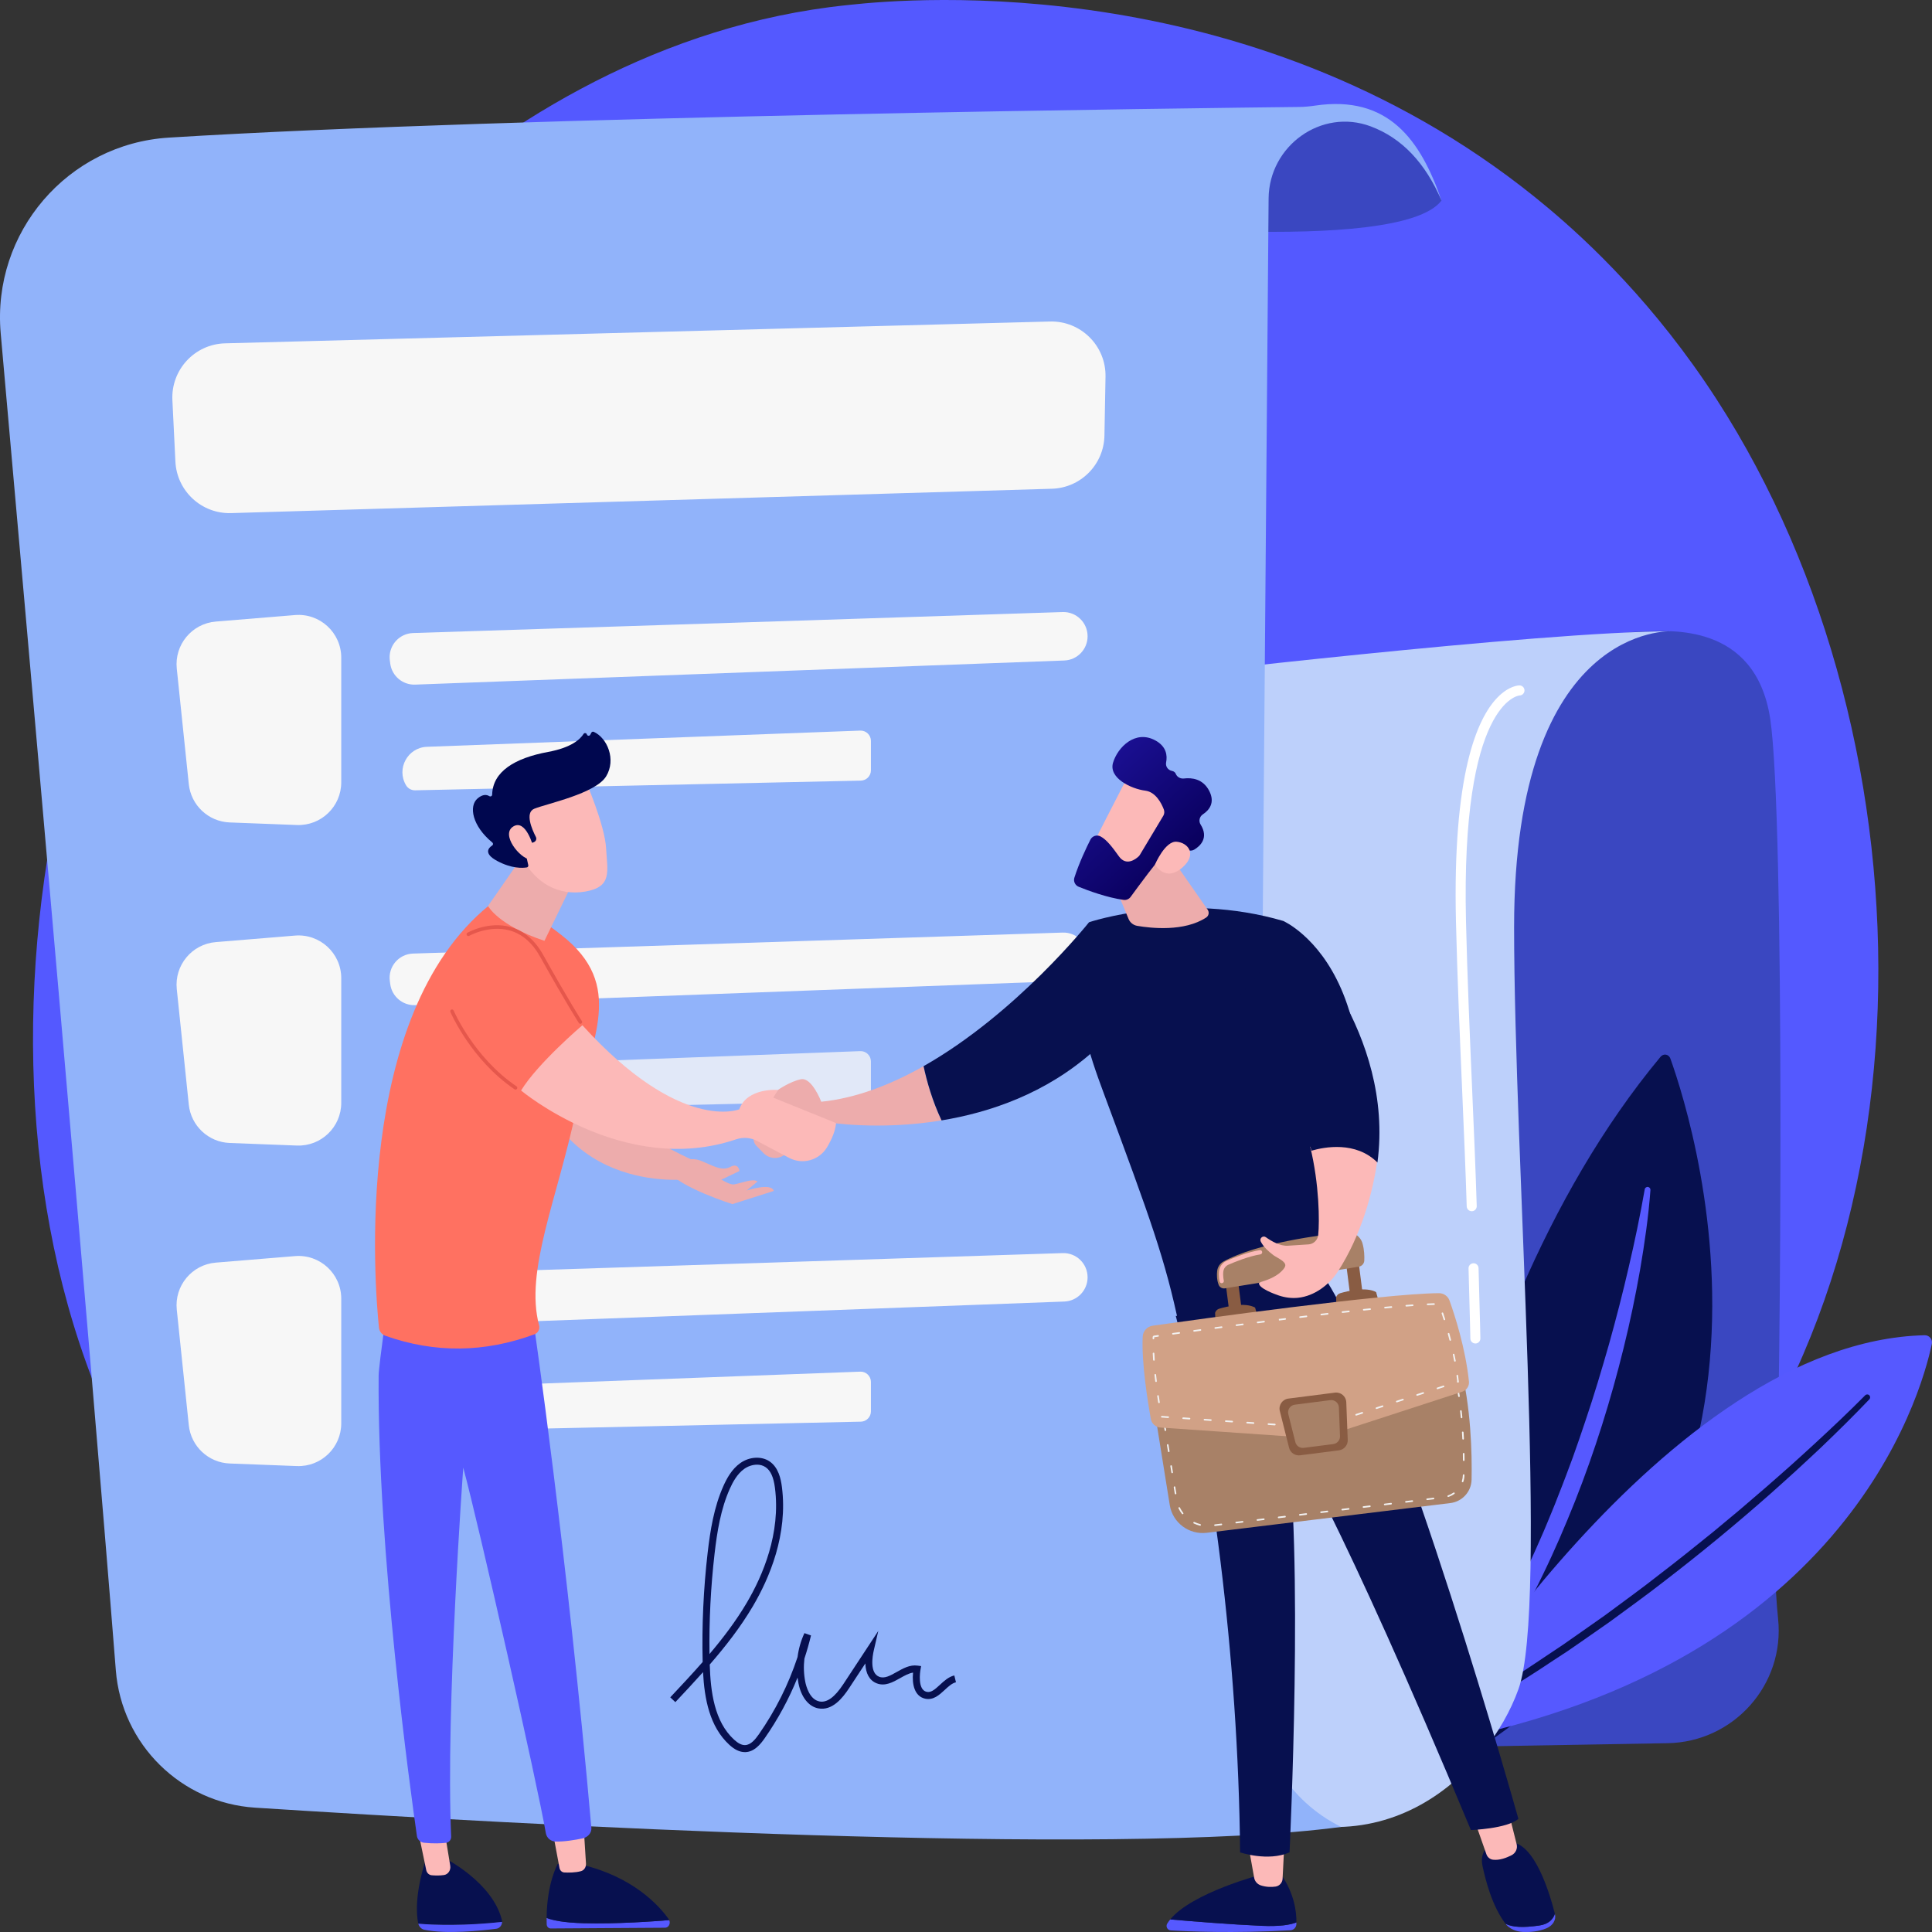
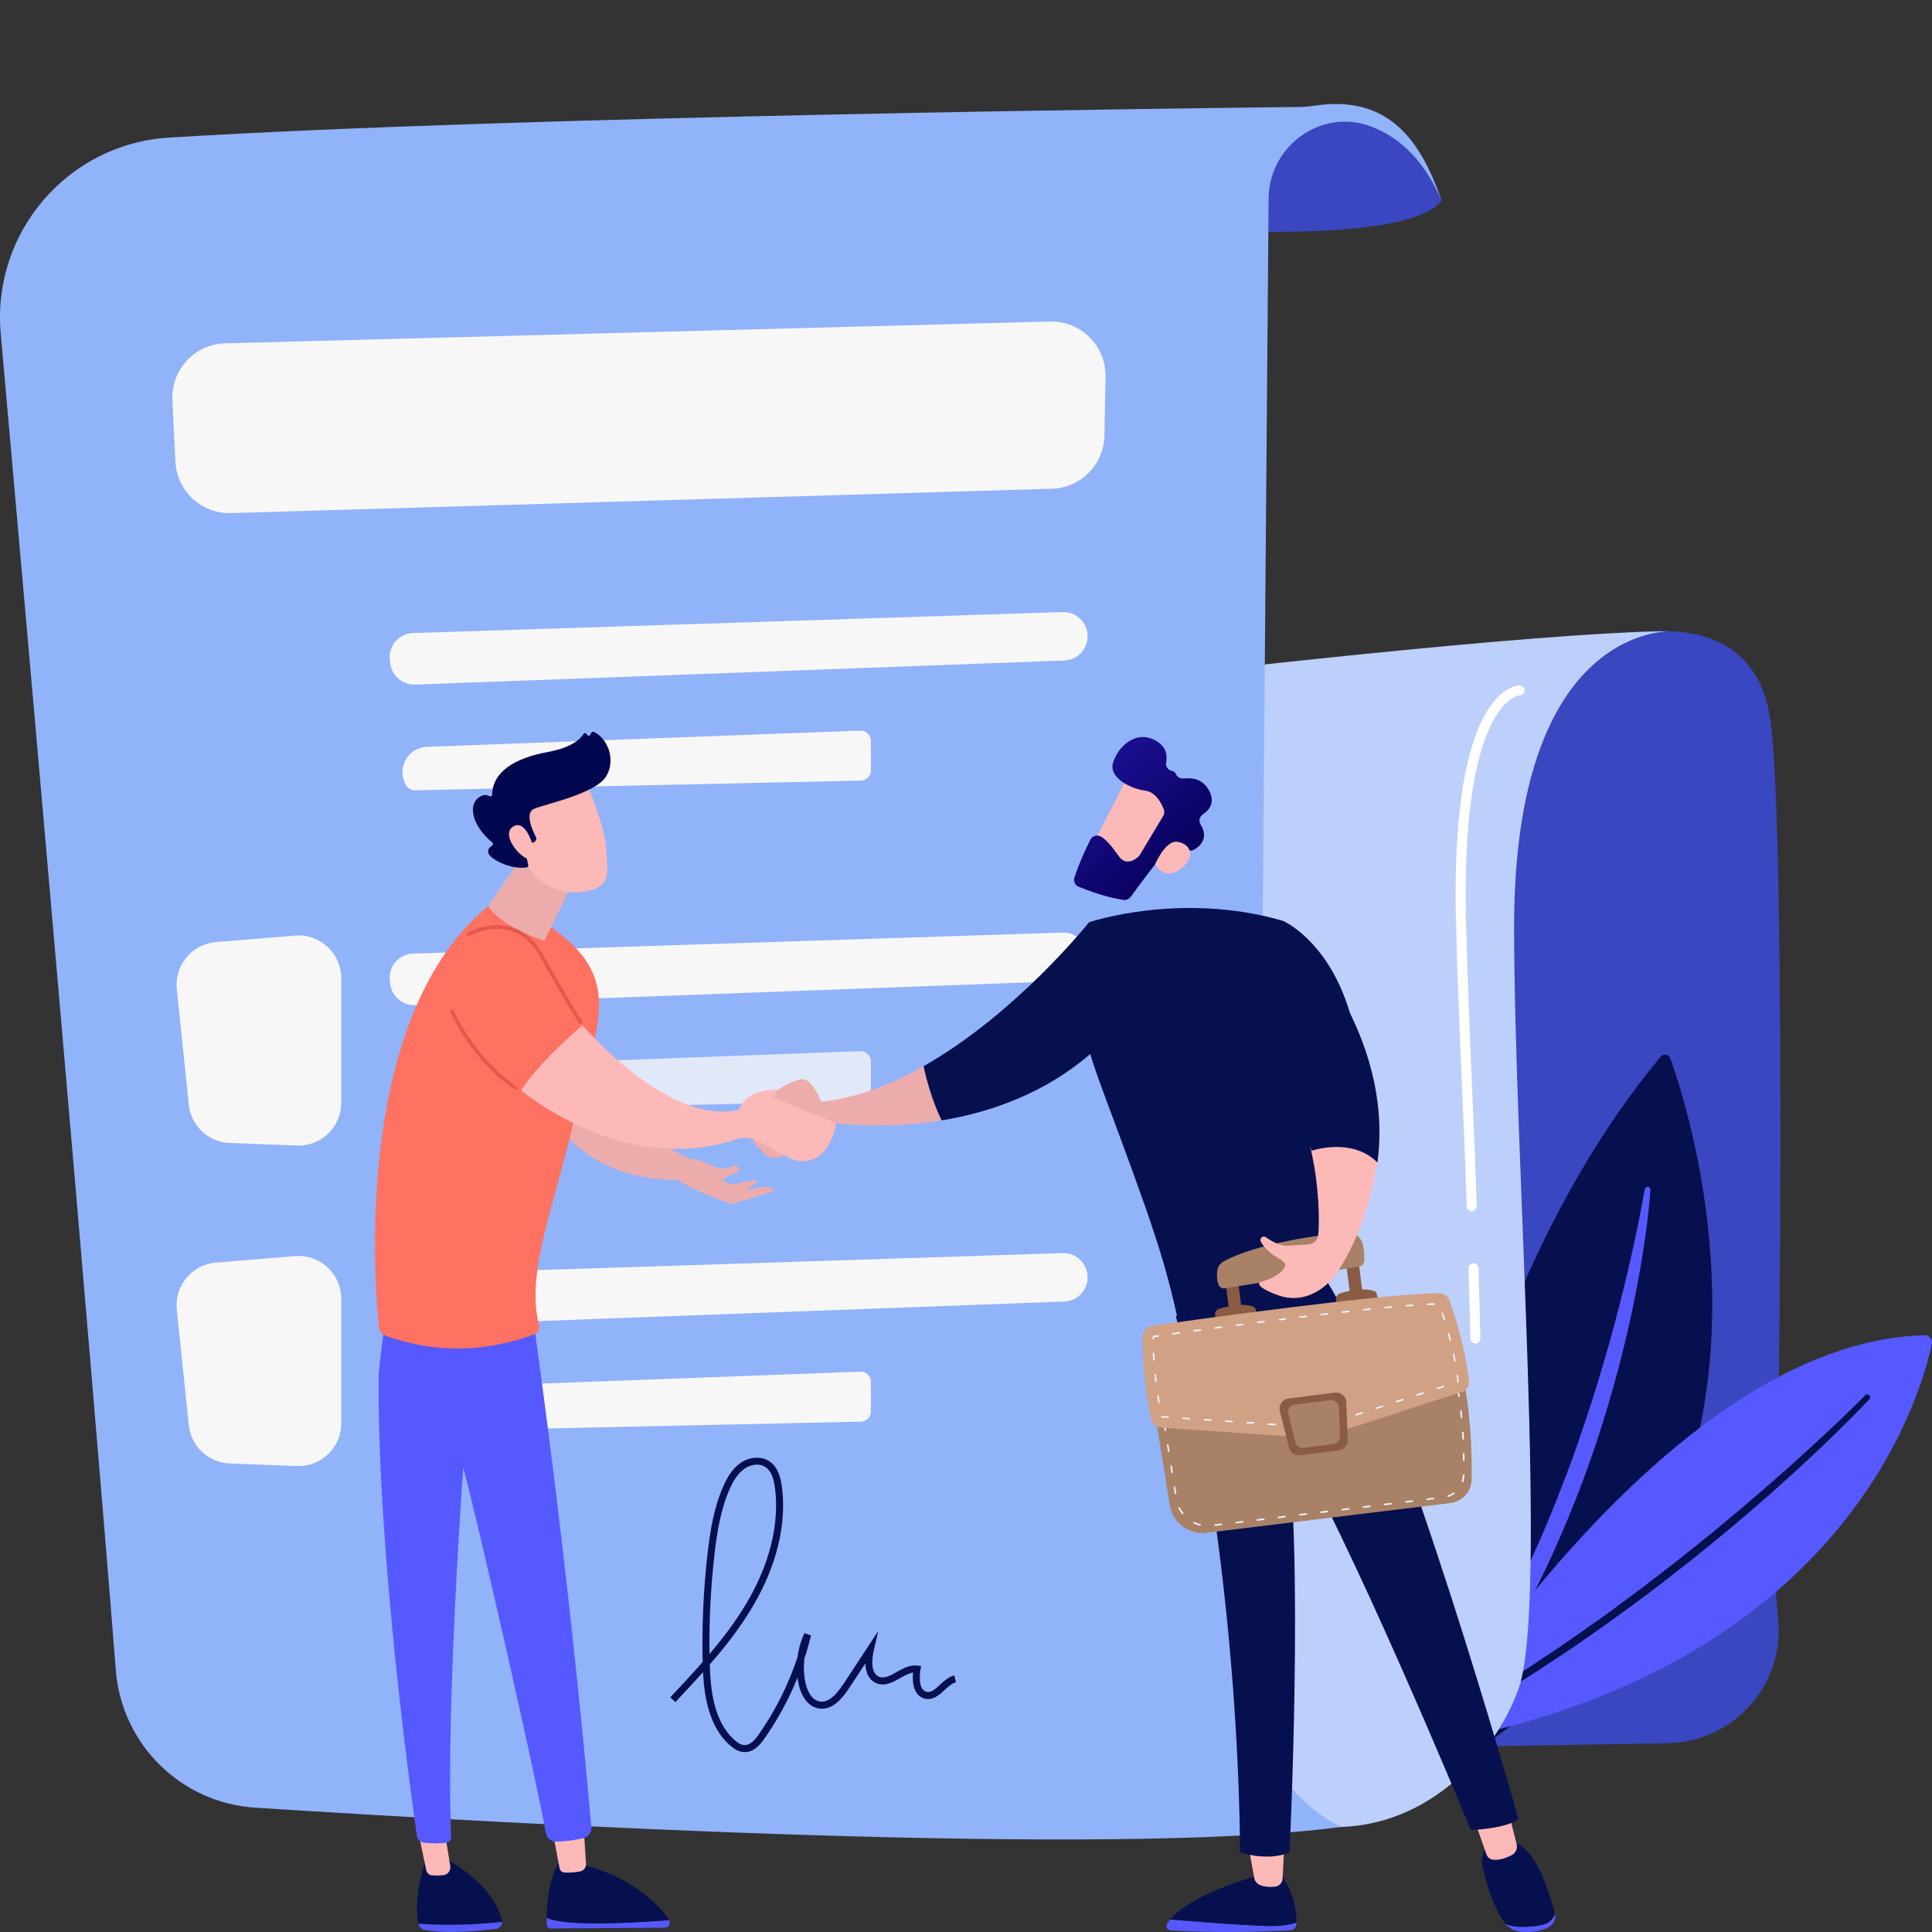
<svg xmlns="http://www.w3.org/2000/svg" viewBox="0 0 1080 1080">
  <rect x="0" y="0" width="1080" height="1080" fill="#333333" stroke="none" />
  <defs>
    <filter id="luminosity-noclip" x="16.78" y="78.61" width="692.71" height="937.13" color-interpolation-filters="sRGB" />
    <filter id="luminosity-noclip-2" x="16.78" y="-8732" width="692.71" height="32766" color-interpolation-filters="sRGB" />
    <mask id="mask-1" x="16.78" y="-8732" width="692.71" height="32766" maskUnits="userSpaceOnUse" />
    <linearGradient id="linear-gradient" x1="623.66" y1="255.43" x2="-263.65" y2="1390.91" gradientUnits="userSpaceOnUse">
      <stop offset="0" stop-color="#fff" />
      <stop offset="1" stop-color="#000" />
    </linearGradient>
    <mask id="mask" x="16.78" y="78.61" width="692.71" height="937.13" maskUnits="userSpaceOnUse">
      <g style="filter: url(#luminosity-noclip);">
        <g style="fill: none; mask: url(#mask-1);">
          <path d="m106.44,100.8l575.97-22.19c-23.76,175.99-13.73,534.38-4.67,887.58.54,20.94,12.81,39.78,31.73,48.73h0s-384.17,4.43-549.24-7.29c-38.87-2.76-70.57-32.19-76.35-70.75C61.23,785.56,7.02,394.63,18.3,187.67c2.58-47.39,40.74-85.05,88.14-86.87Z" style="fill: url(#linear-gradient); mix-blend-mode: multiply;" />
        </g>
      </g>
    </mask>
    <linearGradient id="linear-gradient-2" x1="623.66" y1="255.43" x2="-263.65" y2="1390.91" gradientUnits="userSpaceOnUse">
      <stop offset="0" stop-color="#fff" />
      <stop offset="1" stop-color="#fff" />
    </linearGradient>
    <linearGradient id="linear-gradient-3" x1="3691.48" y1="4707.4" x2="3761.27" y2="4707.4" gradientTransform="translate(6613.62 -52.37) rotate(-133.27) scale(1 -1)" gradientUnits="userSpaceOnUse">
      <stop offset="0" stop-color="#09005d" />
      <stop offset="1" stop-color="#1a0f91" />
    </linearGradient>
  </defs>
  <g style="fill: none; isolation: isolate;">
    <g id="Warstwa_2" data-name="Warstwa 2">
      <g id="partnerzy">
        <g>
-           <path d="m925.89,882.09c-26.85,27.7-50.88,43.98-69.27,56.27-179.4,119.86-384.46,85.32-447.87,73.51-102.29-19.05-188.64-32.49-262.83-99.56C-22.65,759.89-14.45,441.96,114.36,245.02c15.27-23.35,143.89-214.13,349.41-241.02,5.03-.66,8.78-1.03,12.06-1.38,31.79-3.37,228.8-21.15,389.45,113.53,23,19.28,60,54.05,94.32,107.09,125.48,193.92,125.87,494.25-33.7,658.85Z" style="fill: #5459ff;" />
          <g>
            <path d="m828.61,374.22s64.05-21.32,91.5-21.32c11.78,0,61.18-5.5,69.45,48.91,8.27,54.42,5.88,376.8,3.29,443.28-.85,21.92-.75,42.16,1.11,59.82,3.88,36.78-24.79,68.9-61.75,69.54l-170.35,2.95,66.74-603.19Z" style="fill: #3a47c1;" />
            <g>
              <path d="m779.93,1003.61s18.28-256.49,148.3-412.83c1.7-2.04,4.63-1.53,5.53.98,14.17,39.61,93.8,294.3-153.82,411.85Z" style="fill: #07104f;" />
              <path d="m922.61,665.21c-1.1,14.96-3.26,29.73-5.77,44.47-2.59,14.72-5.64,29.36-9.23,43.88-7.15,29.04-16.11,57.67-27.12,85.53-5.55,13.91-11.44,27.7-18.02,41.16-3.19,6.78-6.76,13.38-10.17,20.04-3.63,6.56-7.17,13.16-11.1,19.55-15.22,25.81-33.04,50.14-53.39,72.02-.61.65-1.63.69-2.28.08-.61-.57-.68-1.51-.18-2.16l.02-.02c18.11-23.49,34.42-48.17,48.57-74.09,3.65-6.41,6.89-13.05,10.36-19.56,3.23-6.64,6.6-13.2,9.61-19.94,1.51-3.37,3.14-6.67,4.6-10.06l4.45-10.13c1.46-3.39,2.83-6.82,4.25-10.22,1.44-3.4,2.78-6.84,4.1-10.29,2.75-6.85,5.3-13.78,7.88-20.7,2.46-6.97,4.92-13.93,7.22-20.95,4.74-14,8.96-28.18,13.03-42.4,3.98-14.25,7.69-28.59,11.01-43.02,3.39-14.41,6.4-28.96,8.96-43.52v-.05c.16-.88,1-1.46,1.87-1.31.82.14,1.39.89,1.33,1.71Z" style="fill: #5659ff;" />
            </g>
            <g>
              <path d="m796.04,975.53s134.03-225.6,279.85-229.13c2.59-.06,4.55,2.32,4.02,4.85-6.21,29.49-49.62,183.86-283.87,224.28Z" style="fill: #5659ff;" />
              <path d="m1045.02,782.19c-8.84,9.28-17.93,18.22-27.16,27.06-4.66,4.36-9.32,8.73-14.02,13.04-4.75,4.27-9.44,8.59-14.24,12.81-19.14,16.91-38.87,33.15-59.12,48.71-10.05,7.88-20.46,15.29-30.73,22.87l-15.71,10.96c-2.62,1.82-5.23,3.66-7.88,5.44l-8.02,5.24c-21.19,14.27-43.33,27.06-65.63,39.49-.78.43-1.76.15-2.19-.62-.43-.77-.16-1.73.59-2.17l.04-.02,16.45-9.66,8.22-4.83c2.72-1.65,5.39-3.38,8.08-5.07l16.16-10.13c5.33-3.47,10.59-7.04,15.89-10.56l7.93-5.29,7.81-5.47,15.61-10.96c10.21-7.59,20.55-15,30.53-22.88,10.12-7.71,20.01-15.7,29.91-23.69l14.67-12.21,14.48-12.42c4.82-4.15,9.55-8.41,14.33-12.61,4.74-4.25,9.43-8.54,14.11-12.84,9.34-8.63,18.61-17.38,27.52-26.39l.02-.02c.63-.63,1.65-.64,2.28-.01.62.62.64,1.62.03,2.26Z" style="fill: #07104f;" />
            </g>
            <path d="m642.59,378.65s218.12-25.77,292.05-25.76c0,0-88.25-5.04-88.25,165.31,0,130.24,19.3,378.83,2.45,426.02-16.85,47.19-79.87,110.62-170.21,56.11-90.34-54.52-36.03-621.68-36.03-621.68Z" style="fill: #bdd0fb;" />
            <path d="m598.29,123.26s183.83,20.05,207.51-11.13c0,0-18.84-56.12-74.78-52.38-55.94,3.73-132.73,63.51-132.73,63.51Z" style="fill: #3a47c1;" />
            <path d="m.4,186.39c16.03,180.27,49.7,561.59,64.35,747.33,3.27,41.41,36.43,74.12,77.86,76.78,147.56,9.48,479.65,27.87,607.09,10.76h0c-29.19-14.4-47.58-44.25-47.31-76.82l6.77-833.5c.24-29.45,29.55-50.61,57.12-40.28,17.36,6.51,30.51,20.38,39.53,41.46-11.66-33.99-29.78-59.14-70.75-53.07-2.88.43-5.78.7-8.69.74-46.92.51-436.7,5.03-632,17.14C37.85,80.45-4.62,129.95.4,186.39Z" style="fill: #91b3fa;" />
            <g style="fill: none; mask: url(#mask);">
-               <path d="m106.44,100.8l575.97-22.19c-23.76,175.99-13.73,534.38-4.67,887.58.54,20.94,12.81,39.78,31.73,48.73h0s-384.17,4.43-549.24-7.29c-38.87-2.76-70.57-32.19-76.35-70.75C61.23,785.56,7.02,394.63,18.3,187.67c2.58-47.39,40.74-85.05,88.14-86.87Z" style="fill: url(#linear-gradient-2); opacity: .53;" />
-             </g>
+               </g>
            <g>
-               <path d="m98.82,373.77l6.72,64.56c1.23,11.83,10.97,20.96,22.85,21.42l37.56,1.44c13.55.52,24.81-10.33,24.81-23.9v-69.64c0-13.98-11.93-24.98-25.85-23.83l-44.28,3.64c-13.36,1.1-23.2,12.97-21.81,26.31Z" style="fill: #f7f7f7;" />
              <path d="m230.9,353.87c62.52-1.95,302.51-9.75,363.11-11.73,7.64-.25,13.96,5.88,13.96,13.54h0c0,7.29-5.76,13.27-13.03,13.54l-362.87,13.48c-6.99.26-13.03-4.85-13.93-11.79l-.23-1.76c-1.03-7.94,5-15.03,12.99-15.28Z" style="fill: #f7f7f7;" />
              <path d="m226.98,438.98h0c1.06,1.78,3,2.85,5.07,2.81l249.17-5.42c3.13-.07,5.63-2.63,5.63-5.76v-16.44c0-3.27-2.71-5.88-5.97-5.76l-242.22,9.06c-10.79.4-17.21,12.22-11.68,21.5Z" style="fill: #f7f7f7;" />
            </g>
            <g>
              <path d="m98.82,552.95l6.72,64.56c1.23,11.83,10.97,20.96,22.85,21.42l37.56,1.44c13.55.52,24.81-10.33,24.81-23.9v-69.64c0-13.98-11.93-24.98-25.85-23.83l-44.28,3.64c-13.36,1.1-23.2,12.97-21.81,26.31Z" style="fill: #f7f7f7;" />
              <path d="m230.9,533.05c62.52-1.95,302.51-9.75,363.11-11.73,7.64-.25,13.96,5.88,13.96,13.54h0c0,7.29-5.76,13.27-13.03,13.54l-362.87,13.48c-6.99.26-13.03-4.85-13.93-11.79l-.23-1.76c-1.03-7.94,5-15.03,12.99-15.28Z" style="fill: #f7f7f7;" />
              <path d="m226.98,618.16h0c1.06,1.78,3,2.85,5.07,2.81l249.17-5.42c3.13-.07,5.63-2.63,5.63-5.76v-16.44c0-3.27-2.71-5.88-5.97-5.76l-242.22,9.06c-10.79.4-17.21,12.22-11.68,21.5Z" style="fill: #f7f7f7; opacity: .78;" />
            </g>
            <g>
              <path d="m98.82,732.12l6.72,64.56c1.23,11.83,10.97,20.96,22.85,21.42l37.56,1.44c13.55.52,24.81-10.33,24.81-23.9v-69.64c0-13.98-11.93-24.98-25.85-23.83l-44.28,3.64c-13.36,1.1-23.2,12.97-21.81,26.31Z" style="fill: #f7f7f7;" />
              <path d="m230.9,712.22c62.52-1.95,302.51-9.75,363.11-11.73,7.64-.25,13.96,5.88,13.96,13.54h0c0,7.29-5.76,13.27-13.03,13.54l-362.87,13.48c-6.99.26-13.03-4.85-13.93-11.79l-.23-1.76c-1.03-7.94,5-15.03,12.99-15.28Z" style="fill: #f7f7f7;" />
              <path d="m226.98,797.33h0c1.06,1.78,3,2.85,5.07,2.81l249.17-5.42c3.13-.07,5.63-2.63,5.63-5.76v-16.44c0-3.27-2.71-5.88-5.97-5.76l-242.22,9.06c-10.79.4-17.21,12.22-11.68,21.5Z" style="fill: #f7f7f7;" />
            </g>
            <path d="m824.74,751.02c-1.52,0-2.77-1.22-2.8-2.75,0-.09-.17-8.93-1.02-39.22-.04-1.55,1.18-2.84,2.72-2.88,1.51-.08,2.84,1.18,2.88,2.73.85,30.33,1.02,39.19,1.02,39.27.03,1.55-1.2,2.83-2.75,2.86h-.05Z" style="fill: #fff; mix-blend-mode: soft-light;" />
            <path d="m822.7,677.08c-1.51,0-2.76-1.2-2.8-2.72-.6-19.72-1.54-41.52-2.54-64.6-1.34-31.18-2.73-63.43-3.47-94.5-1.94-81.98,11.58-113.45,23.26-125.42,6.35-6.5,11.66-6.69,12.25-6.69,1.55,0,2.8,1.26,2.8,2.81s-1.23,2.78-2.75,2.81c-.64.05-32.86,3.59-29.95,126.37.73,31.01,2.12,63.23,3.46,94.39,1,23.1,1.94,44.92,2.54,64.67.05,1.55-1.17,2.84-2.72,2.89-.03,0-.06,0-.09,0Z" style="fill: #fff; mix-blend-mode: soft-light;" />
            <path d="m416.36,979.44c-2.84,0-5.69-1.35-8.69-4.11-11.04-10.15-13.89-25.75-14.67-40.59-5.1,5.71-10.31,11.26-15.47,16.76l-2.85-2.68c6.05-6.45,12.19-13,18.11-19.75-.49-20.32.45-40.87,2.79-61.07,1.44-12.39,3.5-25.5,8.87-37.46,1.71-3.81,4.55-9.28,9.43-12.7,5.09-3.57,11.77-3.95,16.25-.95,5.03,3.38,6.38,9.78,6.96,14.31,3.42,26.58-6.95,50.95-16.24,66.71-6.9,11.7-15.26,22.4-24.1,32.58.46,15.19,2.56,31.83,13.58,41.96,2.32,2.13,4.34,3.15,6.23,3.07,3.11-.11,5.62-3.13,7.66-6.06,9.31-13.35,16.55-27.82,21.62-43.16.59-4.62,1.88-9.15,3.84-13.37l3.68,1.29c-1.06,4.38-2.29,8.7-3.69,12.95-.52,4.35-.36,8.77.5,13.07.46,2.29,2.38,9.83,7.95,10.89,4.15.79,8.48-2.36,13.26-9.62l19.59-29.79-2.47,10.66c-.87,3.77-2.34,12.76,2.91,14.92,2.99,1.23,6.15-.55,9.81-2.61,3.64-2.05,7.39-4.18,11.67-3.6l2.02.27-.35,2c-.2,1.15-1.78,11.23,3.45,12.39,2.39.53,4.4-1.13,7.41-3.92,2.37-2.19,4.82-4.46,8.05-5.24l.92,3.81c-2.24.54-4.22,2.37-6.31,4.31-2.98,2.75-6.34,5.87-10.91,4.87-5.95-1.32-7.42-8.03-6.77-14.58-2.34.34-4.74,1.69-7.25,3.11-3.97,2.24-8.48,4.78-13.22,2.82-3.91-1.61-6.03-5.5-6.19-11.06l-9.07,13.8c-3.66,5.57-9.43,12.82-17.26,11.32-5.37-1.02-9.51-6.24-11.05-13.96-.22-1.08-.39-2.16-.53-3.25-4.8,11.93-10.95,23.29-18.38,33.94-2.45,3.51-5.88,7.56-10.73,7.73-.11,0-.22,0-.33,0Zm6.81-160.68c-2.57,0-5.16.97-7.05,2.29-4.09,2.86-6.59,7.7-8.11,11.09-5.15,11.47-7.15,24.23-8.55,36.3-2.15,18.58-3.11,37.46-2.85,56.18,7.66-9.04,14.84-18.51,20.86-28.71,8.98-15.23,19.01-38.74,15.73-64.22-.77-5.99-2.44-9.66-5.27-11.56-1.45-.97-3.11-1.38-4.77-1.38Z" style="fill: #07104f;" />
            <path d="m588.02,273.21l-458.84,13.62c-16.48.49-30.32-12.31-31.13-28.79l-1.68-34.35c-.83-16.98,12.45-31.31,29.43-31.76l461.12-12.2c17.24-.46,31.38,13.57,31.07,30.83l-.6,32.92c-.29,16.16-13.22,29.25-29.37,29.73Z" style="fill: #f7f7f7;" />
          </g>
          <g>
            <path d="m443.49,634.96s-15.3-10.05-17.42-7.73c-.75.82-2.52,3.63-4.16,6.68-1.16,2.16-.8,4.81.9,6.57l3.95,4.08c3.76,3.89,10.12,3.61,13.44-.66,1.67-2.15,3.01-5.06,3.29-8.94Z" style="fill: #edacac;" />
            <g>
              <g>
                <path d="m459.09,615.88s-5.25-13.83-11.39-12.57c-6.13,1.27-12.85,5.98-12.85,5.98l-9.86,13.34s27.66,10.91,37.39,4.66c0,0,28.26,4.89,63.94-.97-5.17-10.91-8.24-21.84-10.05-30.32-18.07,10.24-37.54,17.88-57.2,19.88Z" style="fill: #edacac;" />
                <path d="m608.78,515.53s-40.46,50.99-92.49,80.46c1.81,8.48,4.89,19.41,10.05,30.32,26.99-4.43,58.23-15.01,84.71-38.51l-2.27-72.27Z" style="fill: #07104f;" />
              </g>
              <path d="m659.23,741.54c-7.91-37.61-15.82-59.38-42.32-130.66-8.34-22.43-15.91-45.13-12.25-68.78l4.11-26.56s51.49-17.43,108.56-.73c0,0,77.86,33.85,24.98,201.01-23.84,26.69-51.74,34.29-83.08,25.73Z" style="fill: #07104f;" />
-               <path d="m617.54,481.63l13.35,32.09c.84,2.03,2.67,3.47,4.83,3.84,7.7,1.32,26.31,3.38,38.54-4.66,1.46-.96,1.83-2.94.83-4.37l-24.66-35.43-32.88,8.53Z" style="fill: #edacac;" />
              <g>
                <path d="m631.35,432.52c-.56.53-23.66,45.93-23.66,45.93l26.18,12.65,28.28-39.77s-21.42-27.64-30.81-18.8Z" style="fill: #fcb9b8;" />
                <path d="m650.25,456.1l-13.06,21.78c-.2.33-.43.63-.72.89-1.55,1.45-6.87,5.66-10.99-.07-3.5-4.89-6.79-9.33-10.32-11.16-2.06-1.07-4.59-.22-5.63,1.86-2.15,4.27-6.32,12.97-8.94,21.22-.66,2.07.41,4.29,2.42,5.1,5.3,2.15,15.78,6.04,25.08,7.32,1.53.21,3.04-.43,3.95-1.68,4-5.48,15.28-20.81,19.13-24.65,3.58-3.56,10.17-2.22,13.15-1.37,1.13.32,2.33.17,3.34-.44,3.02-1.82,8.28-6.35,3.47-14.01-1.2-1.91-.59-4.44,1.29-5.68,3.37-2.22,7.02-6.38,3.54-13.12-3.53-6.82-9.82-7.43-14.11-6.91-1.9.23-3.82-.76-4.55-2.53-.32-.79-.96-1.46-2.15-1.7-2.25-.46-3.72-2.51-3.28-4.76.76-3.86.19-8.88-5.97-12.26-11.3-6.22-21.19,3.91-23.71,12.46-2.52,8.55,10.12,14.59,18.06,15.6,5.84.74,9.04,7.12,10.32,10.45.47,1.21.35,2.56-.31,3.67Z" style="fill: url(#linear-gradient-3);" />
                <path d="m645.68,483.22s5.62-13.23,12.05-12.69c6.43.54,11.49,6.95,3.52,14.16-9.91,8.96-15.57-1.47-15.57-1.47Z" style="fill: #fcb9b8;" />
              </g>
              <g>
                <path d="m654.16,1072.97c12.43,1.08,34.02,2.82,51.03,3.57,10.23.45,16.11-.55,19.51-1.91,0,.38-.02.74-.03,1.08-.08,1.79-1.54,3.22-3.34,3.33-32.15,1.8-57.71.62-66.82.07-1.88-.11-3-2.16-2.04-3.77.48-.8,1.06-1.59,1.7-2.37Z" style="fill: #5659ff;" />
                <path d="m705.19,1076.55c-17.01-.75-38.59-2.5-51.03-3.57,12.23-15.01,51.03-25.13,51.03-25.13h10.96c7.54,10.87,8.63,21.22,8.55,26.79-3.39,1.36-9.28,2.36-19.51,1.91Z" style="fill: #07104f;" />
                <path d="m718,1029.94l-1.03,20.31c-.11,2.2-1.76,4.05-3.96,4.36-2.19.31-5.12.35-8.23-.68-1.91-.64-3.33-2.25-3.69-4.22l-3.54-19.77h20.45Z" style="fill: #fcb9b8;" />
              </g>
              <g>
                <g>
                  <path d="m860.35,1076.39c5.39-.75,7.83-3.56,8.85-6.55,0,.03.01.05.02.08.79,3.16-1.05,6.44-4.72,8-4.44,1.88-9.3,2.2-13.08,2.05-4.05-.17-7.76-1.84-9.8-4.53l-.03-.04c4.06,2.01,9.77,2.25,18.76.99Z" style="fill: #5659ff;" />
                  <path d="m834.92,1029.81h9.04c13.77-.28,22.41,28.77,25.24,40.03-1.02,3-3.46,5.8-8.85,6.55-8.99,1.26-14.7,1.02-18.76-.99-7.44-9.79-11.13-24.14-12.9-32.51-2.02-9.52,6.23-13.08,6.23-13.08Z" style="fill: #07104f;" />
                </g>
                <path d="m842.8,1010.96l5.02,19.97c.62,2.45-.56,4.98-2.82,6.14-2.81,1.44-6.76,2.96-10.39,2.52-1.71-.21-3.13-1.41-3.69-3.02l-7.37-21.01,19.25-4.6Z" style="fill: #fcb9b8;" />
              </g>
              <path d="m848.79,1016.74c-6.24,5.54-26.55,6.27-26.55,6.27-73.16-175.71-103.66-224.08-103.66-224.08,10.56,66.32,2.28,236.55,2.28,236.55-12.07,5.33-27.64,0-27.64,0-.98-108.57-16.26-225.24-35.96-299.89,49.45-1.11,76.32-11.9,84.9-18.69,41.22,66.49,106.63,299.83,106.63,299.83Z" style="fill: #07104f;" />
              <g>
                <path d="m644.8,784.7l9.1,56.63c1.59,9.87,10.73,16.72,20.69,15.51l136.18-16.62c6.66-.81,11.71-6.38,11.85-13.06.29-14.63-.28-40.67-6.42-64.4l-171.4,21.95Z" style="fill: #a88167;" />
                <path d="m679.18,853.03c-.22,0-.42-.17-.44-.39-.03-.25.15-.47.39-.5l3.56-.43c.26-.03.47.15.5.39.03.25-.15.47-.39.5l-3.56.43s-.04,0-.05,0Zm-8.3-.16s-.07,0-.11-.01c-1.18-.29-2.35-.71-3.45-1.23-.22-.11-.32-.37-.21-.6.11-.22.38-.32.6-.21,1.05.5,2.15.89,3.28,1.18.24.06.39.3.33.54-.05.2-.23.34-.43.34Zm20.16-1.29c-.22,0-.42-.17-.44-.4-.03-.24.15-.47.39-.5l3.56-.43c.24-.03.47.14.5.39.03.24-.15.47-.39.5l-3.56.43s-.04,0-.05,0Zm11.86-1.45c-.22,0-.42-.17-.44-.39-.03-.25.15-.47.39-.5l3.56-.43c.26-.04.47.15.5.39.03.25-.15.47-.39.5l-3.56.43s-.04,0-.05,0Zm11.86-1.45c-.22,0-.42-.17-.44-.39-.03-.25.15-.47.39-.5l3.56-.43c.26-.03.47.15.5.39.03.25-.15.47-.39.5l-3.56.43s-.04,0-.05,0Zm11.86-1.45c-.22,0-.42-.17-.44-.39-.03-.25.15-.47.39-.5l3.56-.43c.26-.03.47.14.5.39.03.25-.15.47-.39.5l-3.56.43s-.04,0-.05,0Zm-65.55-.77c-.13,0-.27-.06-.35-.17-.75-.97-1.4-2.02-1.93-3.12-.11-.22-.02-.49.21-.6.22-.11.49-.02.6.21.51,1.05,1.13,2.04,1.84,2.96.15.2.12.48-.08.63-.08.06-.18.09-.27.09Zm77.4-.67c-.22,0-.42-.17-.44-.39-.03-.25.15-.47.39-.5l3.56-.43c.26-.04.47.15.5.39.03.25-.15.47-.39.5l-3.56.43s-.04,0-.05,0Zm11.86-1.45c-.22,0-.42-.17-.44-.39-.03-.25.15-.47.39-.5l3.56-.43c.24-.03.47.15.5.39.03.25-.15.47-.39.5l-3.56.43s-.04,0-.05,0Zm11.86-1.45c-.22,0-.42-.17-.44-.39-.03-.25.15-.47.39-.5l3.56-.43c.26-.03.47.14.5.39.03.25-.15.47-.39.5l-3.56.43s-.04,0-.05,0Zm11.86-1.45c-.22,0-.42-.17-.44-.39-.03-.25.15-.47.39-.5l3.56-.43c.26-.04.47.15.5.39.03.25-.15.47-.39.5l-3.56.43s-.04,0-.05,0Zm11.86-1.45c-.22,0-.42-.17-.44-.39-.03-.25.15-.47.39-.5l3.56-.43c.26-.03.47.15.5.39.03.25-.15.47-.39.5l-3.56.43s-.04,0-.05,0Zm11.86-1.45c-.22,0-.42-.17-.44-.39-.03-.25.15-.47.39-.5l3.56-.43c.26-.03.47.15.5.39.03.25-.15.47-.39.5l-3.56.43s-.04,0-.05,0Zm11.8-1.73c-.19,0-.36-.12-.42-.3-.08-.23.04-.49.28-.57,1.09-.37,2.12-.9,3.07-1.56.2-.14.48-.09.62.11.14.2.09.48-.11.62-1.02.71-2.13,1.27-3.29,1.68-.05.02-.1.02-.15.02Zm-152.43-1.48c-.22,0-.41-.16-.44-.38l-.57-3.54c-.04-.24.13-.47.37-.51.25-.04.48.13.51.37l.57,3.54c.04.24-.13.47-.37.51-.02,0-.05,0-.07,0Zm160.48-6.76s-.09,0-.14-.02c-.24-.07-.37-.33-.29-.56.35-1.1.54-2.24.56-3.4,0-.24.21-.44.45-.44h.01c.25,0,.44.21.44.46-.03,1.24-.23,2.47-.61,3.65-.06.19-.24.31-.43.31Zm-162.38-5.04c-.22,0-.41-.16-.44-.38l-.57-3.54c-.04-.24.13-.47.37-.51.25-.04.47.13.51.37l.57,3.54c.04.24-.13.47-.37.51-.02,0-.05,0-.07,0Zm163.01-6.85c-.25,0-.45-.2-.45-.44-.01-1.16-.03-2.35-.05-3.58,0-.25.19-.45.44-.46.27-.04.45.19.46.44.03,1.23.04,2.43.05,3.59,0,.25-.2.45-.44.45h0Zm-164.91-4.95c-.22,0-.41-.16-.44-.38l-.57-3.54c-.04-.24.13-.47.37-.51.25-.04.47.13.51.37l.57,3.54c.04.24-.13.47-.37.51-.02,0-.05,0-.07,0Zm164.56-7c-.24,0-.44-.19-.45-.43-.06-1.17-.13-2.37-.21-3.57-.02-.25.17-.46.42-.48.3.02.46.17.48.42.08,1.21.15,2.41.21,3.59.01.25-.18.46-.42.47,0,0-.02,0-.02,0Zm-166.45-4.8c-.22,0-.41-.16-.44-.38l-.57-3.54c-.04-.24.13-.47.37-.51.25-.04.48.13.51.37l.57,3.54c.04.24-.13.47-.37.51-.02,0-.05,0-.07,0Zm165.58-7.13c-.23,0-.42-.17-.45-.41-.11-1.18-.24-2.37-.37-3.56-.03-.25.15-.47.39-.49.24-.03.47.15.49.4.14,1.2.26,2.39.37,3.57.02.25-.16.47-.4.49-.02,0-.03,0-.04,0Zm-167.48-4.68c-.22,0-.41-.16-.44-.38l-.64-4,3.28-.42c.25-.04.47.14.5.39.03.25-.14.47-.39.5l-2.36.3.5,3.08c.04.24-.13.47-.37.51-.02,0-.05,0-.07,0Zm10.55-4.96c-.22,0-.42-.17-.44-.39-.03-.25.14-.47.39-.5l3.55-.45c.29-.04.47.14.5.39.03.25-.14.47-.39.5l-3.55.45s-.04,0-.06,0Zm11.85-1.52c-.22,0-.42-.17-.44-.39-.03-.25.14-.47.39-.5l3.55-.45c.28-.03.47.14.5.39.03.25-.14.47-.39.5l-3.55.45s-.04,0-.06,0Zm143.62-.71c-.22,0-.41-.16-.44-.38-.18-1.18-.37-2.35-.57-3.53-.04-.24.12-.48.37-.52.26-.04.48.12.52.37.2,1.19.39,2.37.57,3.55.04.24-.13.47-.38.51-.02,0-.05,0-.07,0Zm-131.77-.81c-.22,0-.42-.17-.44-.39-.03-.25.14-.47.39-.5l3.55-.45c.28-.03.47.14.5.39.03.25-.14.47-.39.5l-3.55.45s-.04,0-.06,0Zm11.85-1.52c-.22,0-.42-.17-.44-.39-.03-.25.14-.47.39-.5l3.55-.45c.28-.03.47.14.5.39.03.25-.14.47-.39.5l-3.55.45s-.04,0-.06,0Zm11.85-1.52c-.22,0-.42-.17-.44-.39-.03-.25.14-.47.39-.5l3.55-.45c.28-.02.47.14.5.39.03.25-.14.47-.39.5l-3.55.45s-.04,0-.06,0Zm11.85-1.52c-.22,0-.42-.17-.44-.39-.03-.25.14-.47.39-.5l3.55-.45c.27-.04.47.14.5.39.03.25-.14.47-.39.5l-3.55.45s-.04,0-.06,0Zm11.85-1.52c-.22,0-.42-.17-.44-.39-.03-.25.14-.47.39-.5l3.55-.46c.25-.03.47.14.5.39.03.25-.14.47-.39.5l-3.55.46s-.04,0-.06,0Zm11.85-1.52c-.22,0-.42-.17-.44-.39-.03-.25.14-.47.39-.5l3.55-.45c.27-.03.47.14.5.39.03.25-.14.47-.39.5l-3.55.45s-.04,0-.06,0Zm11.85-1.52c-.22,0-.42-.17-.44-.39-.03-.25.14-.47.39-.5l3.55-.45c.29-.03.47.14.5.39.03.25-.14.47-.39.5l-3.55.45s-.04,0-.06,0Zm11.85-1.52c-.22,0-.42-.17-.44-.39-.03-.25.14-.47.39-.5l3.55-.46c.28-.03.47.14.5.39.03.25-.14.47-.39.5l-3.55.46s-.04,0-.06,0Zm46.67-.32c-.21,0-.39-.14-.44-.35-.25-1.16-.52-2.33-.8-3.48-.06-.24.09-.48.33-.54.25-.06.48.09.54.33.28,1.16.55,2.33.81,3.5.05.24-.1.48-.34.53-.03,0-.06.01-.1.01Zm-34.82-1.19c-.22,0-.42-.17-.44-.39-.03-.25.14-.47.39-.5l3.55-.45c.28-.04.47.14.5.39.03.25-.14.47-.39.5l-3.55.45s-.04,0-.06,0Zm11.85-1.52c-.22,0-.42-.17-.44-.39-.03-.25.14-.47.39-.5l3.55-.45c.28-.04.47.14.5.39.03.25-.14.47-.39.5l-3.55.45s-.04,0-.06,0Zm11.85-1.52c-.22,0-.42-.17-.44-.39-.03-.25.14-.47.39-.5l3.55-.46c.28-.03.47.15.5.39.03.25-.14.47-.39.5l-3.55.45s-.04,0-.06,0Z" style="fill: #f2f2f2;" />
                <path d="m679.4,738.31l-.15-4.44c.33-1.11,1.19-1.97,2.3-2.3,4.15-1.22,14.51-3.75,20.06-.61l1.41,5-23.62,2.35Z" style="fill: #895c43;" />
                <path d="m692.1,732.4c-.95.36-1.92.49-2.93.37-1.22-.14-2.19-1.09-2.35-2.31l-1.76-13.73,6.98-.89,1.75,13.72c.16,1.22-.54,2.4-1.7,2.84Z" style="fill: #895c43;" />
                <path d="m747.04,729.65l-.15-4.44c.33-1.11,1.19-1.97,2.3-2.3,4.15-1.22,14.51-3.75,20.06-.61l1.41,5-23.62,2.35Z" style="fill: #895c43;" />
                <path d="m759.74,723.74c-.95.36-1.92.49-2.93.37-1.22-.14-2.19-1.09-2.35-2.31l-1.94-15.18,6.98-.89,1.94,15.17c.16,1.22-.54,2.4-1.7,2.84Z" style="fill: #895c43;" />
                <path d="m684.78,720.19l74.78-12.1c1.71-.28,3-1.7,3.08-3.42.11-2.41.02-5.97-.98-9.56-1.15-4.07-5.11-6.7-9.34-6.26-14.05,1.46-49.72,6.04-68.38,16.34-1.97,1.09-3.29,3.06-3.54,5.3-.24,2.13-.22,4.93.8,7.65.54,1.45,2.05,2.3,3.58,2.05Z" style="fill: #a88167;" />
-                 <path d="m682.94,717.31c-.54,0-1.03-.37-1.16-.93-.03-.12-.7-3.06-.29-6.03.33-2.43,1.95-4.56,4.22-5.56,4.07-1.78,11.87-4.92,18.48-5.96.66-.09,1.26.34,1.37,1,.1.65-.34,1.26-1,1.37-6.57,1.03-14.7,4.39-17.89,5.79-1.51.66-2.59,2.08-2.81,3.69-.35,2.52.24,5.14.25,5.17.15.64-.25,1.28-.9,1.43-.09.02-.18.03-.27.03Z" style="fill: #fcb9b8;" />
+                 <path d="m682.94,717.31Z" style="fill: #fcb9b8;" />
                <path d="m644.34,741.07c24.22-3.42,129.04-17.96,160-18.18,2.67-.02,5.05,1.63,5.95,4.13,2.84,7.92,8.89,26.39,10.86,45.21.27,2.56-1.33,4.96-3.79,5.76l-67.91,22.09-24.72,3.17-76.04-5.25c-2.68-.19-4.89-2.15-5.36-4.79-1.69-9.38-5.28-31.44-4.55-46.02.15-3.1,2.48-5.66,5.56-6.1Z" style="fill: #d1a186;" />
                <path d="m724.61,797.6l-3.66-.24c-.25-.02-.43-.23-.42-.48.02-.25.25-.42.48-.42l3.57.25,1.92-.25c.29-.02.47.14.5.39.03.25-.14.47-.39.5l-2,.26Zm-11.97-.82s-.02,0-.03,0l-3.57-.25c-.25-.02-.43-.23-.42-.48.02-.25.25-.42.48-.42l3.57.25c.25.02.43.23.42.48-.02.24-.21.42-.45.42Zm22.21-.5c-.22,0-.42-.17-.44-.39-.03-.25.14-.47.39-.5l3.55-.45c.28-.04.47.14.5.39.03.25-.14.47-.39.5l-3.55.45s-.04,0-.06,0Zm-34.13-.33s-.02,0-.03,0l-3.57-.25c-.25-.02-.43-.23-.42-.48.02-.25.24-.42.48-.42l3.57.25c.25.02.43.23.42.48-.02.24-.21.42-.45.42Zm-11.92-.82s-.02,0-.03,0l-3.57-.25c-.25-.02-.43-.23-.42-.48.02-.25.24-.42.48-.42l3.57.25c.25.02.43.23.42.48-.02.24-.21.42-.45.42Zm57.89-.37c-.22,0-.42-.17-.44-.39-.03-.25.14-.47.39-.5l1.42-.18,1.96-.65c.24-.07.49.05.57.29.08.24-.05.49-.29.57l-2.04.66-1.51.2s-.04,0-.06,0Zm-69.81-.46s-.02,0-.03,0l-3.57-.25c-.25-.02-.43-.23-.42-.48.02-.25.23-.4.48-.42l3.57.25c.25.02.43.23.42.48-.02.24-.21.42-.45.42Zm-11.92-.82s-.02,0-.03,0l-3.57-.25c-.25-.02-.43-.23-.42-.48.02-.25.23-.4.48-.42l3.57.25c.25.02.43.23.42.48-.02.24-.21.42-.45.42Zm-11.92-.82s-.02,0-.03,0l-3.57-.25c-.25-.02-.43-.23-.42-.48.02-.25.26-.4.48-.42l3.57.25c.25.02.43.23.42.48-.02.24-.21.42-.45.42Zm105.06-1.33c-.19,0-.36-.12-.43-.31-.08-.24.05-.49.29-.57l3.41-1.11c.23-.07.49.05.57.29.08.24-.05.49-.29.57l-3.41,1.11s-.09.02-.14.02Zm11.36-3.69c-.19,0-.36-.12-.43-.31-.08-.24.05-.49.29-.57l3.41-1.11c.23-.07.49.05.57.29.08.24-.05.49-.29.57l-3.41,1.11s-.09.02-.14.02Zm-121.59-3.27c-.22,0-.41-.16-.44-.38-.18-1.13-.36-2.32-.54-3.55-.04-.24.13-.47.38-.51.24-.04.47.13.51.38.18,1.23.36,2.41.54,3.54.04.24-.13.47-.37.51-.02,0-.05,0-.07,0Zm132.95-.43c-.19,0-.36-.12-.43-.31-.08-.24.05-.49.29-.57l3.41-1.11c.24-.07.49.05.57.29.08.24-.05.49-.29.57l-3.41,1.11s-.09.02-.14.02Zm11.36-3.69c-.19,0-.36-.12-.43-.31-.08-.24.05-.49.29-.57l3.41-1.11c.24-.07.49.05.57.29.08.24-.05.49-.29.57l-3.41,1.11s-.09.02-.14.02Zm11.36-3.69c-.19,0-.36-.12-.43-.31-.08-.24.05-.49.29-.57l3.41-1.11c.24-.07.49.05.57.29.08.24-.05.49-.29.57l-3.41,1.11s-.09.02-.14.02Zm11.36-3.69c-.19,0-.37-.12-.43-.31-.05-.17,0-.34.11-.46-.11-1.02-.24-2.04-.38-3.06-.03-.25.14-.47.38-.5.25-.04.47.14.5.38.15,1.13.29,2.26.41,3.4l.04.36-.51.17s-.09.02-.14.02Zm-168.69-.33c-.22,0-.42-.17-.44-.39-.14-1.18-.28-2.37-.41-3.57-.03-.25.15-.47.4-.49.26-.01.47.15.49.4.13,1.19.27,2.38.41,3.56.03.25-.14.47-.39.5-.02,0-.04,0-.05,0Zm167.1-11.37c-.21,0-.4-.15-.44-.36-.23-1.18-.46-2.35-.71-3.51-.05-.24.1-.48.35-.53.25-.05.48.1.53.35.25,1.16.48,2.34.71,3.53.05.24-.11.48-.36.52-.03,0-.06,0-.08,0Zm-168.26-.53c-.23,0-.43-.18-.45-.42-.08-1.21-.15-2.41-.21-3.59-.01-.25.18-.46.43-.47.27-.05.46.18.47.43.05,1.17.12,2.37.21,3.57.02.25-.17.46-.42.48-.01,0-.02,0-.03,0Zm165.65-11.13c-.2,0-.38-.14-.43-.34-.3-1.18-.61-2.34-.92-3.46-.06-.24.08-.49.31-.55.25-.07.49.08.55.31.31,1.13.62,2.29.92,3.47.06.24-.08.48-.32.55-.04,0-.08.01-.11.01Zm-165.93-.82s-.01,0-.02,0c-.25,0-.44-.22-.43-.47l.03-.76c.02-.42.33-.77.75-.83l2.21-.31c.25-.05.47.14.51.38.03.25-.14.47-.38.51l-2.21.31v.74c-.02.24-.22.43-.46.43Zm10.89-2.64c-.22,0-.41-.16-.44-.39-.03-.24.14-.47.38-.5l3.55-.49c.27-.04.47.14.5.38.03.25-.14.47-.38.5l-3.55.49s-.04,0-.06,0Zm11.84-1.63c-.22,0-.41-.16-.44-.39-.03-.25.14-.47.38-.5l3.55-.48c.25-.03.47.14.5.38.03.24-.14.47-.38.5l-3.55.48s-.04,0-.06,0Zm11.84-1.6c-.22,0-.41-.16-.44-.39-.03-.25.14-.47.38-.5l3.55-.47c.23-.03.47.14.5.39.03.24-.14.47-.39.5l-3.55.47s-.04,0-.06,0Zm11.84-1.57c-.22,0-.41-.16-.44-.39-.03-.25.14-.47.39-.5l3.55-.47c.25-.04.47.14.5.39.03.25-.14.47-.39.5l-3.55.47s-.04,0-.06,0Zm11.85-1.54c-.22,0-.42-.17-.44-.39-.03-.25.14-.47.39-.5l3.56-.46c.26-.04.47.14.5.39.03.24-.14.47-.39.5l-3.55.46s-.04,0-.06,0Zm11.93-1.52l-.11-.89,3.53-.44c.25-.03.47.14.5.39.03.25-.14.47-.39.5l-3.53.44Zm92.46-.19c-.19,0-.37-.12-.43-.31-.38-1.22-.75-2.36-1.09-3.41-.08-.23.05-.49.29-.57.23-.08.49.05.57.29.35,1.06.72,2.2,1.1,3.42.07.24-.06.49-.29.56-.04.01-.09.02-.13.02Zm-92.54-.25h.01-.01Zm11.86-1.02c-.22,0-.42-.17-.44-.39-.03-.25.14-.47.39-.5l3.56-.43c.24-.03.47.15.5.39.03.24-.15.47-.39.5l-3.56.43s-.04,0-.05,0Zm11.86-1.43c-.22,0-.42-.17-.44-.4-.03-.25.15-.47.39-.5l3.56-.42c.26-.03.47.15.5.39.03.25-.15.47-.39.5l-3.56.42s-.04,0-.05,0Zm11.87-1.37c-.23,0-.42-.17-.45-.4-.03-.25.15-.47.4-.5l3.56-.4c.25-.02.47.15.5.4.03.25-.15.47-.4.5l-3.56.4s-.03,0-.05,0Zm11.87-1.3c-.23,0-.42-.17-.45-.4-.03-.25.15-.47.4-.49l3.56-.37c.24-.02.47.15.49.4.03.25-.15.47-.4.49l-3.56.37s-.03,0-.05,0Zm11.89-1.2c-.23,0-.42-.17-.45-.41-.02-.25.16-.47.4-.49,1.22-.12,2.41-.23,3.57-.33.26-.03.46.16.49.41.02.25-.16.47-.4.49-1.16.11-2.35.22-3.57.33-.01,0-.03,0-.04,0Zm11.9-1.06c-.23,0-.43-.18-.45-.41-.02-.25.16-.46.41-.48,1.23-.1,2.43-.19,3.58-.28.29.02.46.17.48.41.02.25-.17.46-.41.48-1.15.08-2.34.18-3.57.28-.01,0-.02,0-.04,0Zm11.92-.79c-.24,0-.44-.19-.45-.43-.01-.25.18-.46.43-.47,1.28-.06,2.48-.11,3.59-.14h.01c.24,0,.44.19.45.44,0,.25-.19.45-.43.46-1.11.03-2.3.08-3.57.14,0,0-.02,0-.02,0Z" style="fill: #f2f2f2;" />
                <path d="m748.45,810.75l-21.66,2.77c-2.84.36-5.5-1.44-6.19-4.21l-5.17-20.53c-.82-3.27,1.41-6.53,4.77-6.96l26.02-3.33c3.29-.42,6.23,2.06,6.36,5.36l.81,21.09c.11,2.91-2.03,5.43-4.93,5.8Z" style="fill: #895c43;" />
                <path d="m745.3,807.25l-16.48,2.11c-2.16.28-4.19-1.1-4.71-3.2l-3.93-15.63c-.63-2.49,1.07-4.97,3.63-5.3l19.8-2.54c2.5-.32,4.74,1.57,4.84,4.08l.62,16.05c.08,2.22-1.54,4.13-3.75,4.42Z" style="fill: #a88167;" />
              </g>
              <path d="m732.42,641.06c5.11,21.12,5.24,41.79,4.47,49.31-.29,2.84-2.57,5.05-5.41,5.25-3.23.23-7.62.52-11.55.75-4.32.25-9.11-2.48-12.31-4.76-1.64-1.17-3.75.65-2.84,2.44,1.57,3.08,4.31,5.51,7.02,7.57,1.63,1.24,7.06,3.45,6.68,5.89-.12.77-.58,1.44-1.08,2.04-3.02,3.62-7.58,5.55-12.08,6.94-.56.17-1.16.36-1.56.8-.11,2.91,8.85,6.15,11.16,6.92,3.46,1.15,7.14,1.64,10.77,1.25,9.01-.95,17.34-7.18,22.19-14.68,12.98-20.07,19.69-44.3,22.14-62.83-12.07-12.08-30.3-9.02-37.59-6.89Z" style="fill: #fcb9b8;" />
              <g>
                <path d="m770,649.86c9.63-72.78-46.42-128.74-46.42-128.74l-33.35,38.9c25.32,31.58,37.35,60.51,42.85,83.24,7.29-2.12,24.84-5.48,36.92,6.6Z" style="fill: #07104f;" />
                <path d="m732.29,642.91c-.93,0-1.78-.63-2.01-1.58-6.78-28.02-21.06-55.75-42.45-82.43-.71-.89-.57-2.19.32-2.91.89-.71,2.19-.57,2.9.32,21.77,27.16,36.32,55.44,43.25,84.05.27,1.11-.41,2.23-1.52,2.49-.16.04-.33.06-.49.06Z" />
              </g>
            </g>
            <g>
              <g>
                <path d="m280.67,1074.35c0-.35-.02-.71-.11-1.08-5.36-21.28-31.98-34.53-31.98-34.53l-10.55.83c-6.06,18.75-5.29,30.25-4.31,35.38.03.14.07.28.11.42,8.7.78,26.61,1.29,46.84-1.02Z" style="fill: #07104f;" />
                <path d="m233.83,1075.36c.47,1.71,1.73,3.04,3.35,3.38,12.38,2.6,32.05.51,40.31-.57,1.82-.24,3.15-1.92,3.18-3.83-20.23,2.3-38.14,1.8-46.84,1.02Z" style="fill: #5659ff;" />
                <path d="m233.79,1023.85l4.47,21.52c.33,1.58,1.54,2.76,3,2.9,1.8.17,4.35.27,6.92-.11,2.3-.34,3.91-2.68,3.5-5.2l-3.11-19.11h-14.79Z" style="fill: #fcb9b8;" />
                <path d="m326.35,1075.09c-11.65-.33-17.67-1.7-20.79-2.97,0,1.16,0,2.34.04,3.56.04,1.31,1.01,2.35,2.19,2.34l63.96-.41c2.04-.01,3.23-2.38,2.35-4.26-8.39.69-29.75,2.24-47.75,1.74Z" style="fill: #5659ff;" />
                <path d="m374.11,1073.35c-.08-.16-.14-.33-.25-.48-5.65-7.9-20.04-23.63-48.46-30.45l-13.64-.43s-6.07,10.56-6.19,30.13c3.11,1.27,9.14,2.65,20.79,2.97,18.01.5,39.37-1.05,47.75-1.74Z" style="fill: #07104f;" />
                <path d="m308.61,1021.94c.22,1.01,3.05,16.32,4.15,22.26.26,1.41,1.36,2.45,2.67,2.52,2.34.13,6.1.15,9.34-.73,1.75-.47,2.92-2.26,2.8-4.24l-1.53-24.22-17.43,4.42Z" style="fill: #fcb9b8;" />
                <path d="m298.28,739.21s18.76,129,32.3,282.51c.25,2.86-2.02,5.35-4.83,5.94-4.14.87-10.22,1.91-15.25,1.77-2.69-.08-4.93-2.07-5.38-4.72-4.61-27.07-37.52-172.33-46.16-204.3,0,0-9.92,135.8-6.75,206.26.08,1.75-1.2,3.27-2.94,3.47-2.64.31-6.87.54-12.24-.03-2.04-.22-3.69-1.76-3.98-3.79-3.29-22.91-22.19-159.26-21.39-257.48.05-5.54,6.49-51.05,6.49-51.05l80.14,21.43Z" style="fill: #5659ff;" />
              </g>
              <g>
                <path d="m388.4,649.05c-94.79-43.2-35.19-78.79-67.16-111.35-4.89-4.99-20.48,49.82-26.41,50.43,15.55,82.64,92.53,70.82,92.53,70.82l1.04-9.9Z" style="fill: #edacac;" />
                <path d="m381.67,649.49s4.24-3.01,10.41-.51c6.17,2.5,11.42,5.91,16.12,3.34,4.7-2.57,5.16,2.28,5.16,2.28l-13.85,6.62-17.84-11.74Z" style="fill: #edacac;" />
                <path d="m373.19,654.38s4.43-9.45,11.31-6.6c6.88,2.85,21.29,15.06,25.82,14.3,4.52-.76,10.69-3.55,13.15-1.6l-6.09,5.02s13.93-4.6,15.15.25l-23.11,7.36s-29.66-9.31-36.23-18.73Z" style="fill: #edacac;" />
              </g>
              <path d="m215.32,746.65c-1.93-.69-3.27-2.44-3.48-4.47-2.49-24.22-14.57-174.4,61.69-236.17,0,0,4.37-11.45,40.32,16.7,35.95,28.15,16.7,57.65,8.1,98.34-10.41,49.24-28.69,89.49-20.6,119.79.56,2.09-.54,4.29-2.57,5.04-27.92,10.3-55.74,10.64-83.45.79Z" style="fill: #ff7161;" />
              <path d="m303.27,461c-.02,2.14-30.48,45.42-30.48,45.42,0,0,5.47,10.77,31.56,19.52l22.52-46.34-23.61-18.59Z" style="fill: #edacac;" />
              <g>
                <path d="m327.25,436.2s10.84,24.91,11.56,37.98c.73,13.07,3.54,21.56-11.56,24.19-15.11,2.63-27.83-4.9-34.72-17.92,0,0-10.8-20.07-8.38-28.28,2.42-8.22,43.1-15.97,43.1-15.97Z" style="fill: #fcb9b8;" />
                <path d="m297.69,471.09l.86-.38c1.09-.48,1.56-1.79,1.01-2.85-2.13-4.12-6.28-13.56-.92-15.76,6.91-2.84,34.3-8.43,40.21-18.15,5.68-9.35.65-21.41-6.91-24.84-.51-.23-1.1-.05-1.36.44l-.63,1.19c-.43.82-1.64.69-1.89-.19h0c-.25-.85-1.38-1.02-1.85-.27-1.82,2.91-6.72,7.63-19.83,10.05-18.64,3.44-30.96,10.99-31.26,23.87-.02.82-.89,1.27-1.59.85-1.38-.84-3.58-1.23-6.52,1.24-5.12,4.31-3.02,15.48,8.2,24.67.53.44.53,1.27-.05,1.65-2.03,1.32-5.07,4.48,2.79,8.68,8.13,4.35,14.19,3.99,16.53,3.6.58-.1.96-.66.83-1.23l-2.49-11.33c-.14-.64.35-1.25,1-1.25h3.88Z" style="fill: #00074f;" />
                <path d="m298.15,473.48s-4.13-15.91-11.26-11.45c-7.13,4.46,3.7,17.83,9.43,18.42l1.83-6.97Z" style="fill: #fcb9b8;" />
              </g>
              <path d="m291.3,609.61s57.78,48.42,120.16,27.29c3.87-1.31,8.1-1.03,11.71.88l17.94,9.48c7.53,3.98,16.85,1.37,21.22-5.95,2.49-4.17,4.62-8.94,5.04-13.5l-35.1-14.22,2.59-4.31s-17.14-1.45-21.62,10.84c0,0-32.64,13.58-87.68-47,0,0-24.98,21.25-34.27,36.47Z" style="fill: #fcb9b8;" />
              <path d="m288.19,609.1c-.19,0-.38-.05-.55-.17-24.33-16.45-35.77-42.99-35.88-43.26-.21-.5.02-1.08.52-1.3.5-.21,1.08.02,1.3.52.11.26,11.34,26.28,35.17,42.39.45.31.57.92.27,1.37-.19.28-.5.43-.82.43Z" style="fill: #e5574c;" />
              <path d="m324.42,572.31c-.32,0-.64-.16-.83-.45-.07-.11-7.51-11.69-21.66-37.05-4.35-7.8-10.07-12.74-17-14.68-11.48-3.21-22.54,2.95-22.64,3.01-.48.26-1.08.1-1.35-.37-.27-.48-.1-1.08.37-1.35.48-.27,11.85-6.64,24.14-3.2,7.46,2.08,13.59,7.34,18.22,15.62,14.12,25.3,21.52,36.84,21.6,36.95.3.46.16,1.07-.3,1.37-.17.11-.35.16-.54.16Z" style="fill: #e5574c;" />
            </g>
          </g>
        </g>
      </g>
    </g>
  </g>
</svg>